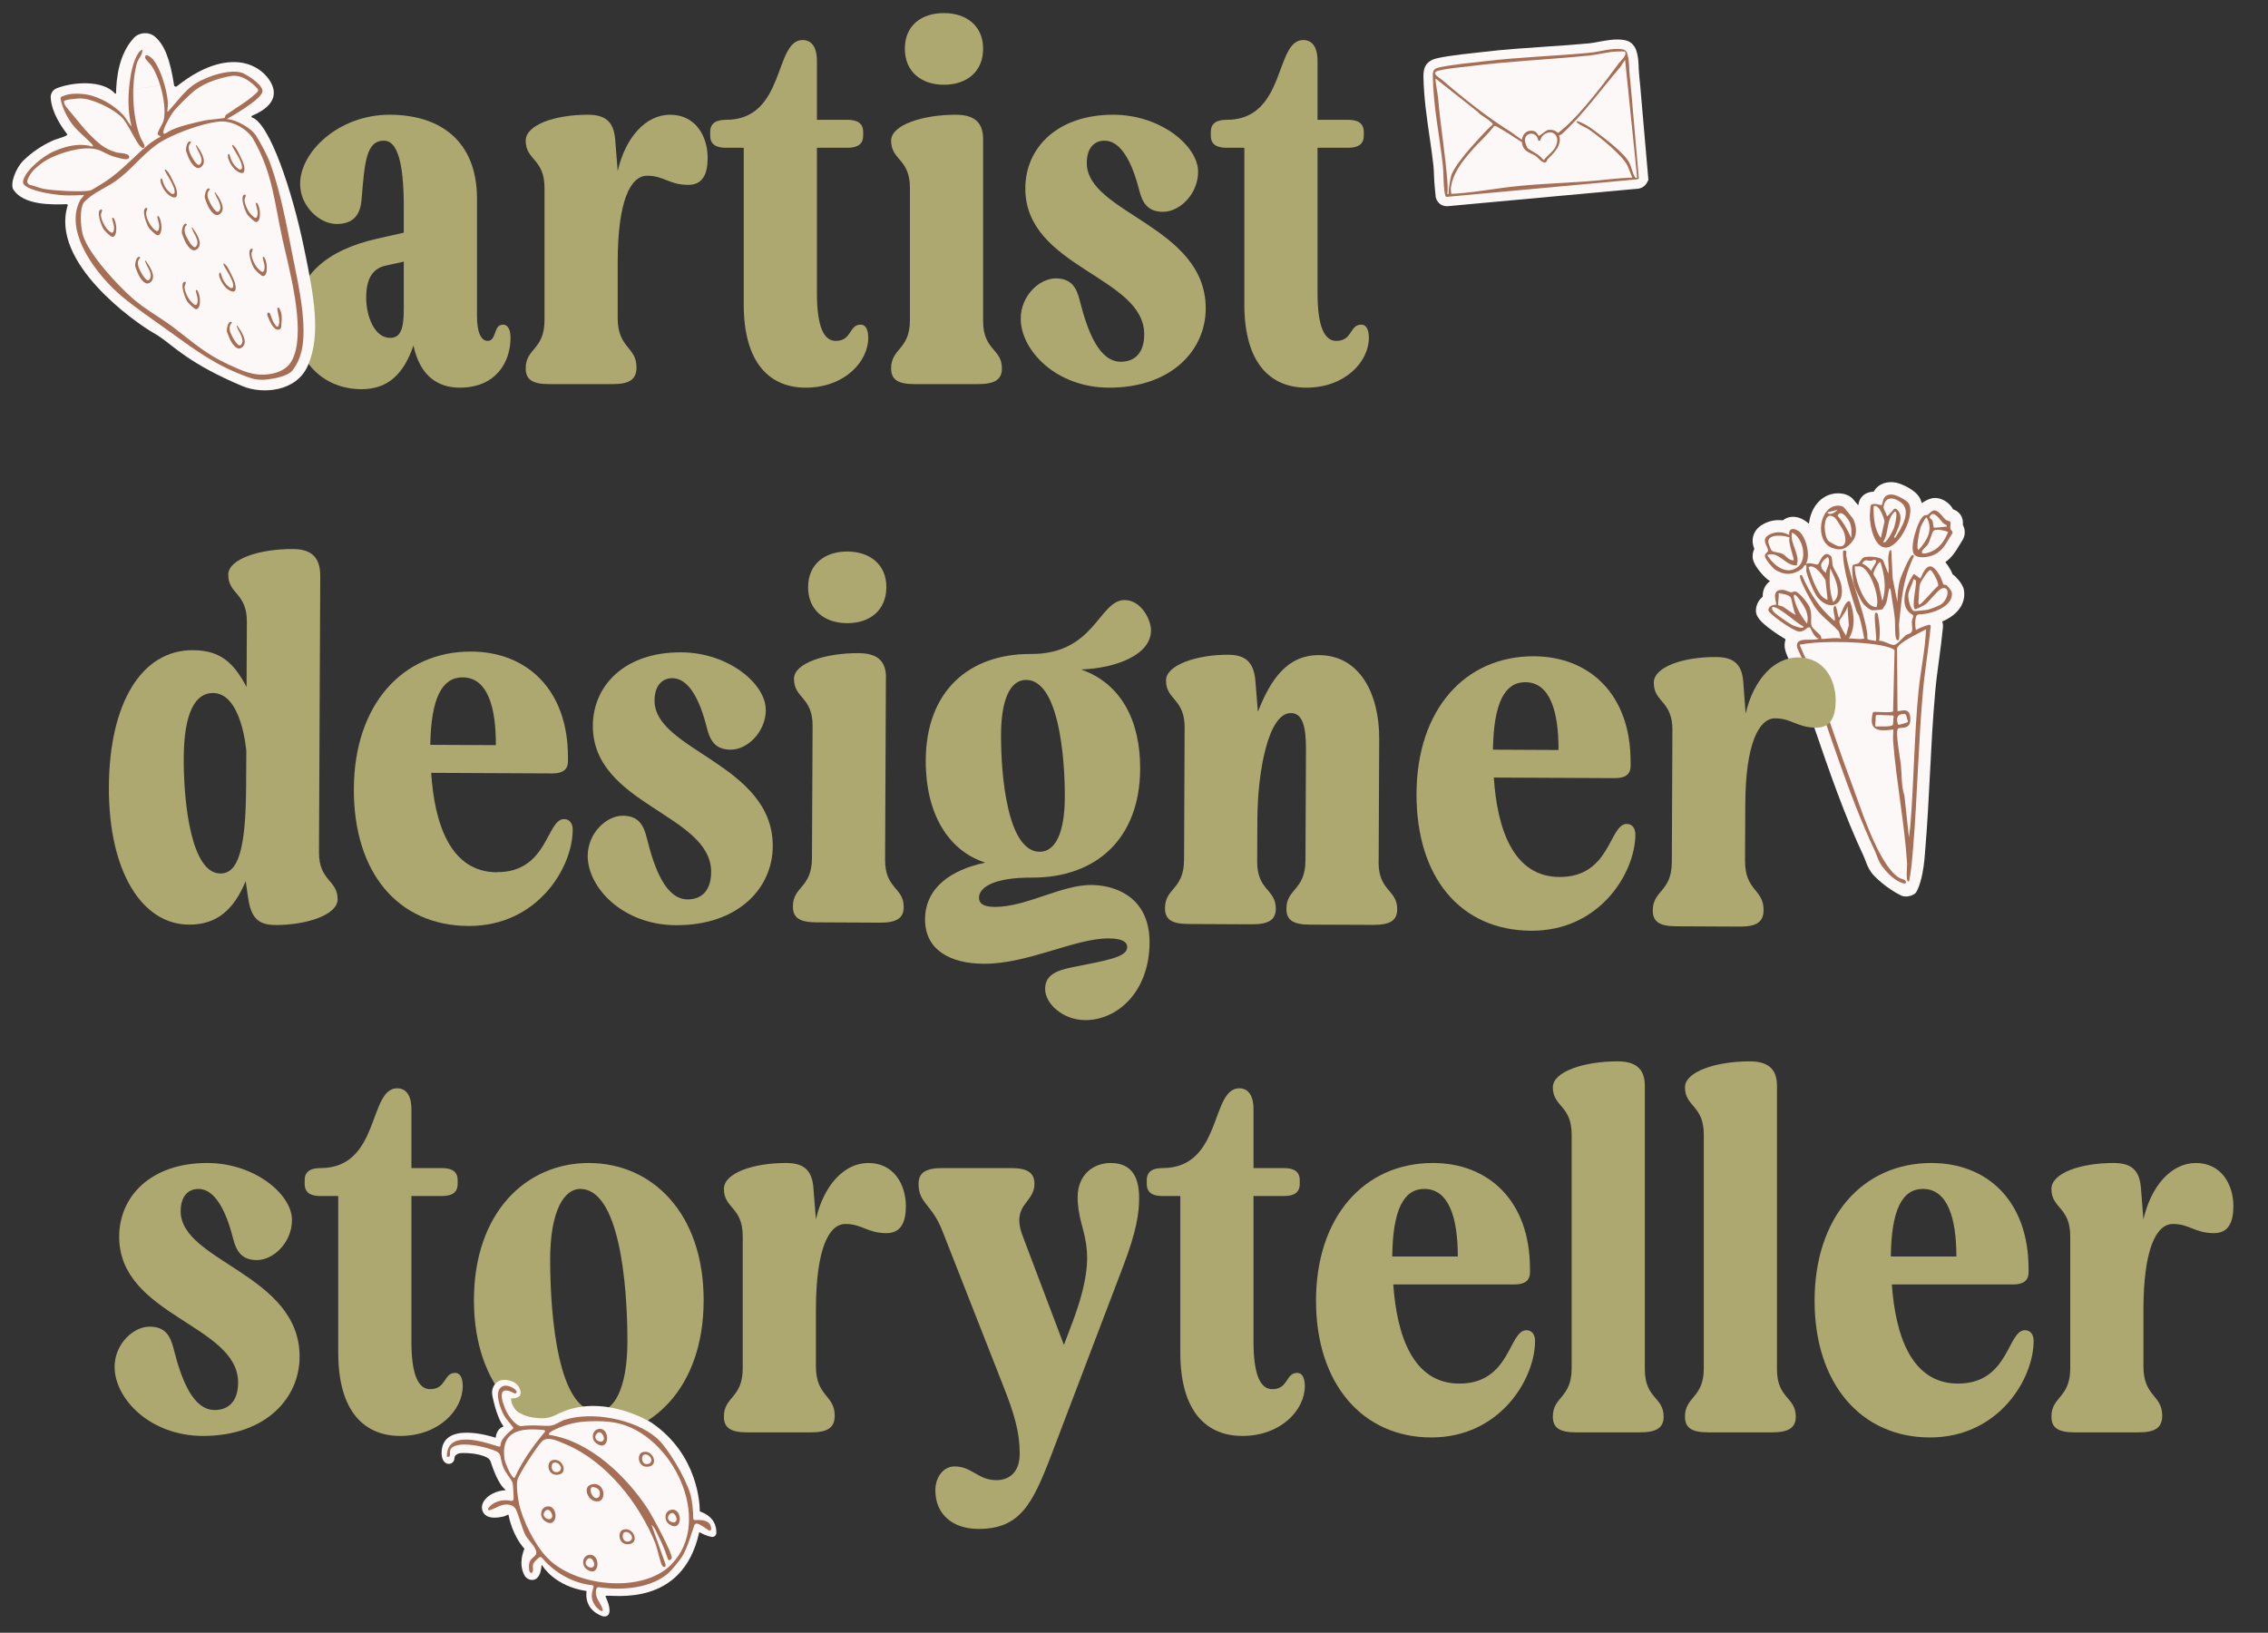
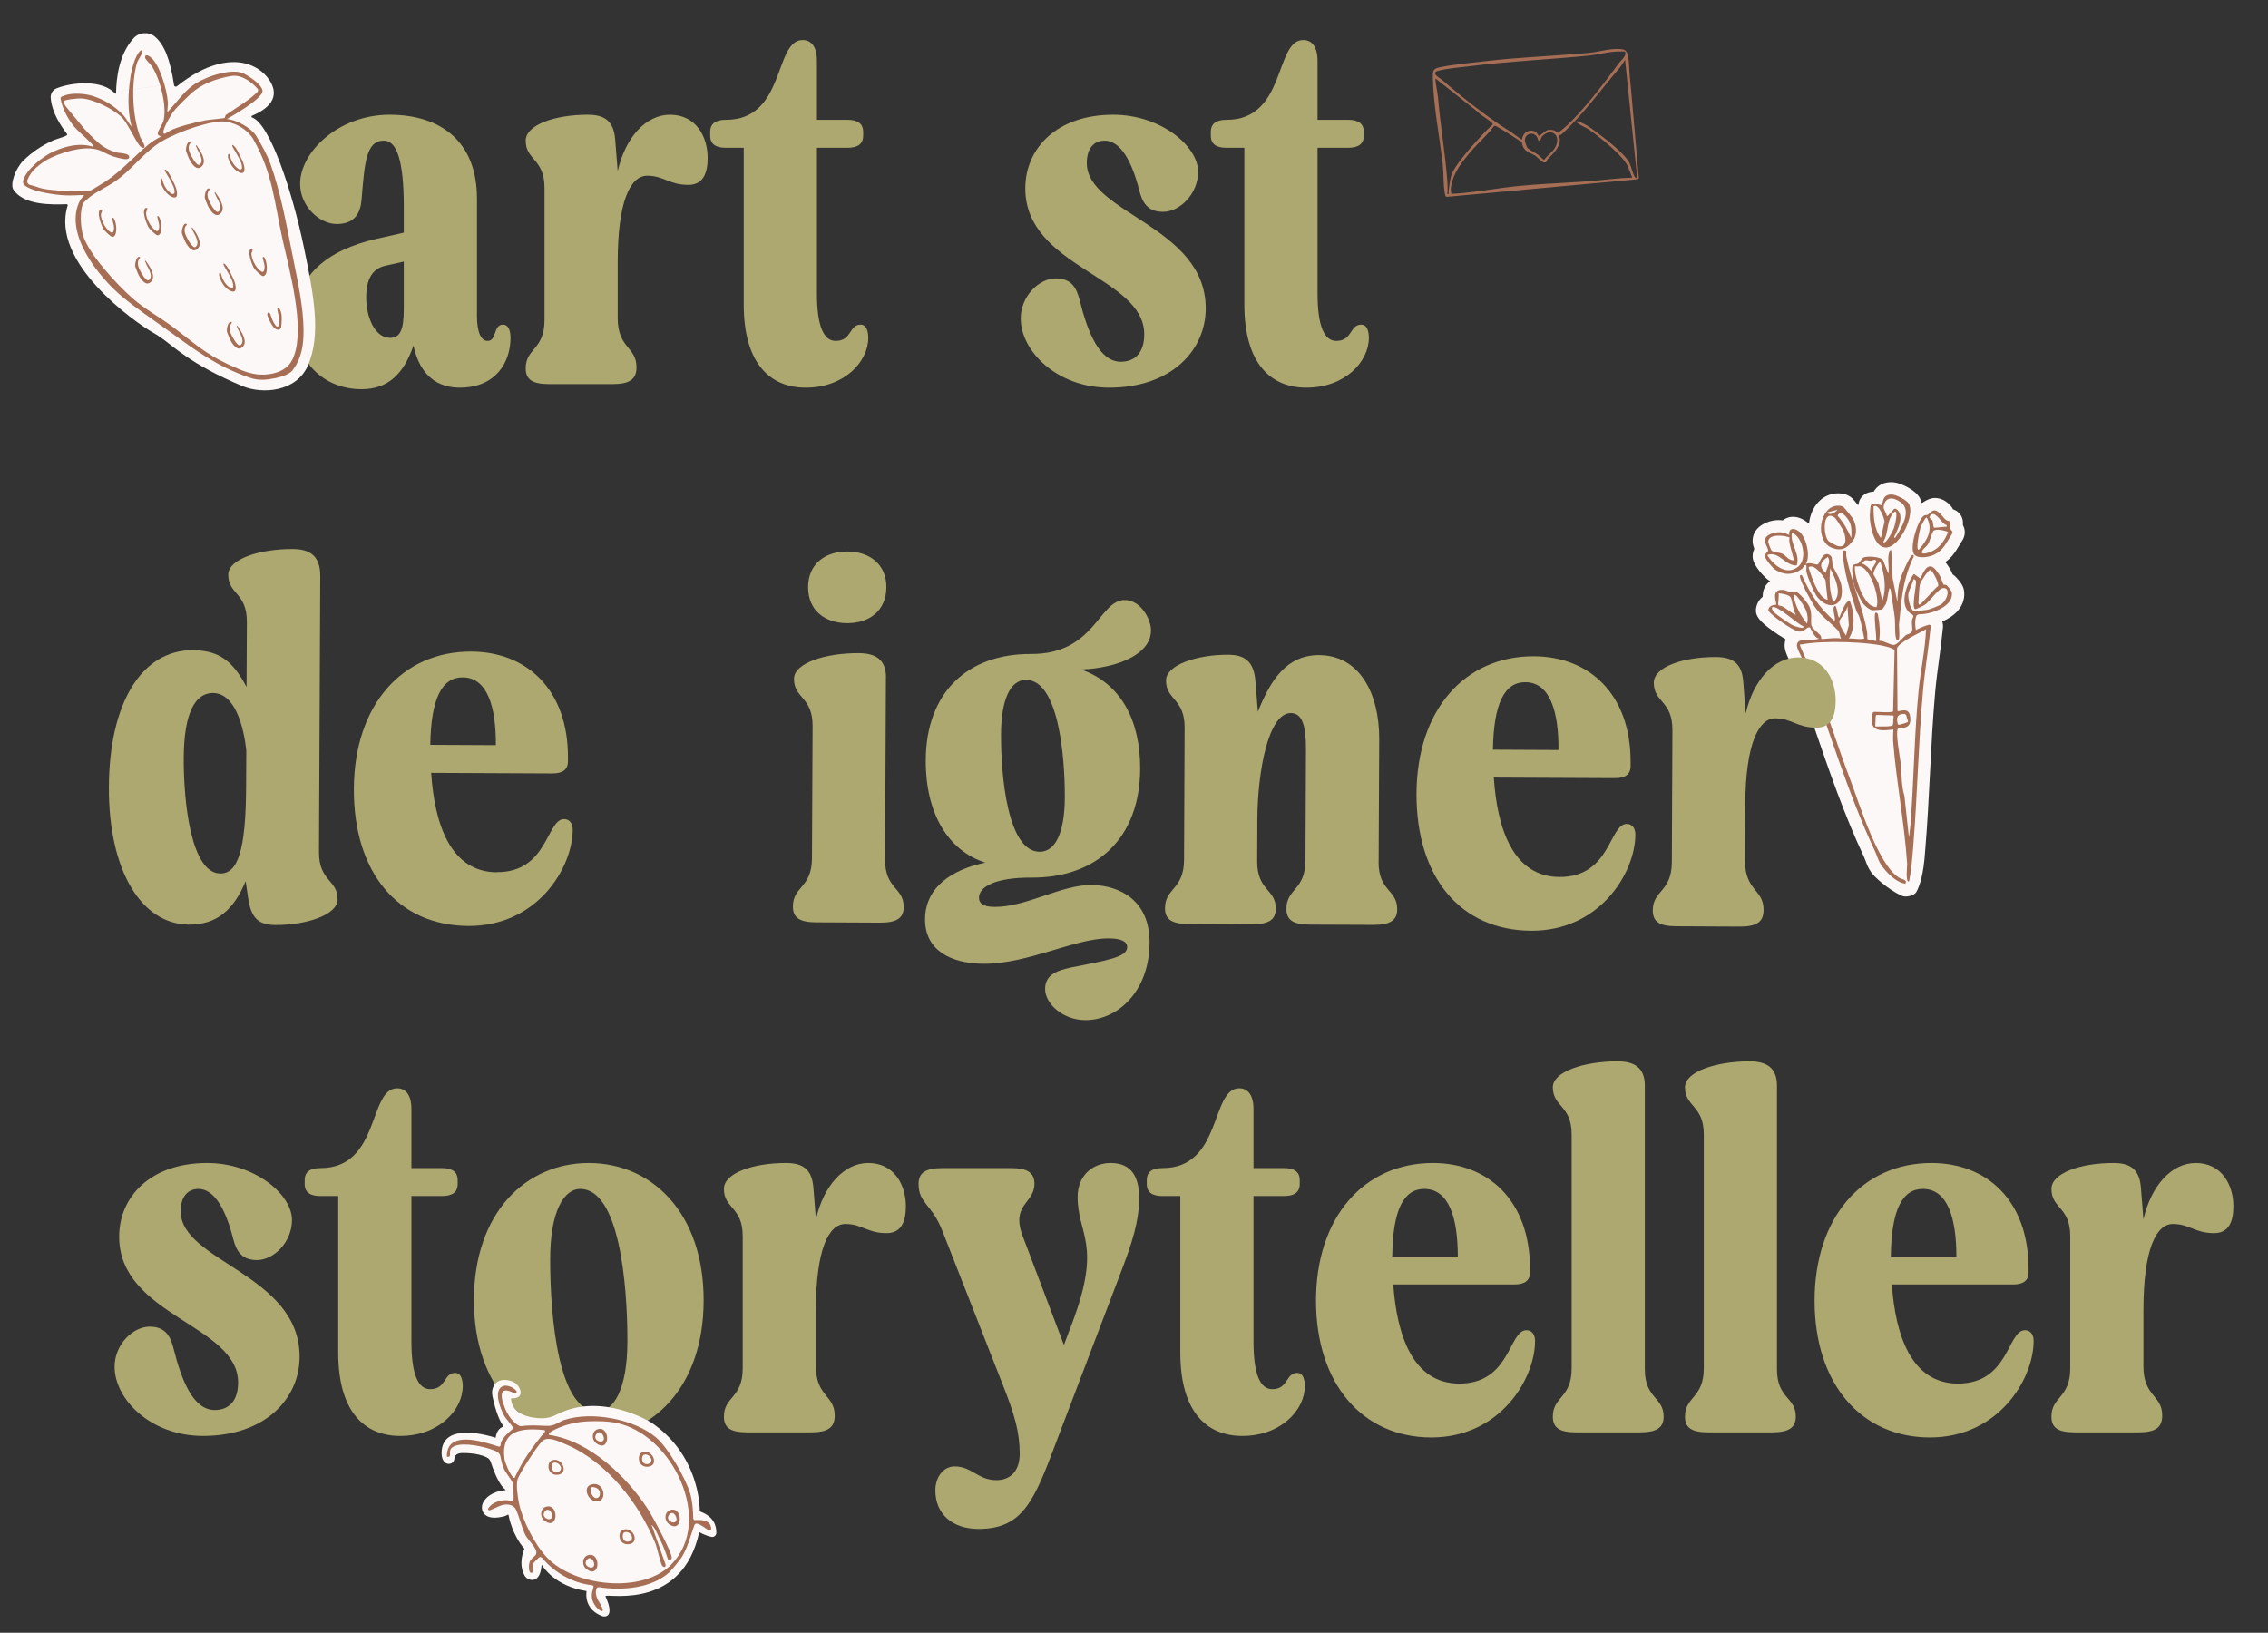
<svg xmlns="http://www.w3.org/2000/svg" id="Web_Elements" viewBox="0 0 357 257">
  <rect x="0" y="0" width="357" height="257" fill="#333333" stroke="none" />
  <defs>
    <style>.cls-1{fill:#ada86f;}.cls-2{fill:#fbf8f7;}.cls-3{fill:#a66e55;}</style>
  </defs>
  <path class="cls-2" d="M303.03,133.92l.03-.32c.33-3.94.53-7.96.73-11.84.22-4.25.44-8.64.83-12.91.15-1.69.38-3.43.61-5.11.22-1.62.44-3.3.6-4.97.03-.3,0-.6-.1-.87-.01-.03,0-.07.04-.09.96-.42,1.83-1,2.45-1.73.8-.95,1.12-2.1.91-3.24-.2-1.08-1.48-2.22-1.49-2.23-.08-.06-.16-.12-.24-.17-.03-.02-.06-.05-.07-.09-.1-.26-.19-.45-.28-.62-.23-.4-.49-.82-.81-1.21-.02-.02-.01-.05,0-.06,1.05-.76,1.62-1.71,2.09-2.5.17-.29.34-.57.52-.84.52-.75.55-1.72.13-2.47,0-.02-.01-.03-.01-.05.04-.46.01-1.19-.58-1.83-.33-.35-.7-.51-.96-.6-.02,0-.04-.02-.04-.04-.08-.3-1.03-1.51-2.34-1.7-.09-.01-.17-.03-.26-.04-1.02-.12-2.14.71-2.27.8,0,0-.01,0-.02,0-.07-.3-.18-.58-.33-.84-.7-1.25-2.75-2.16-3.68-2.37-.15-.03-.3-.06-.44-.07-.87-.08-2.27.06-3.1,1.45,0,.02-.03.03-.04.03-1.36.05-1.95.83-2.2,1.36-.08.17-.14.43-.19.72,0,.03-.04.04-.06.02-.4-.5-.85-1.03-1.07-1.2-.35-.27-.75-.45-1.19-.55-.31-.07-.59-.08-.8-.09-2.25-.04-4.09,1.67-4.58,4.26-.03.15-.05.3-.07.45,0,.04-.05.05-.08.03-.12-.12-.26-.23-.4-.33-.45-.32-.92-.54-1.39-.64-.81-.18-1.6-.02-2.2.45-.03.02-.07.03-.1.03-.93-.11-1.87.04-2.74.45-.91.42-1.51,1.03-1.8,1.81-.31.86-.13,1.63.08,2.18.02.04.01.08,0,.12-.16.33-.27.75-.24,1.26.09,1.41,2.03,3.3,2.5,3.6.08.05.16.1.24.14-.2.15-.37.3-.49.46-.52.61-.67,1.31-.67,1.93,0,.05-.02.1-.07.14-.75.62-.93,1.45-.98,1.79-.15,1.15.52,2.03,2.75,3.61.46.33,1.13.78,1.81,1.17.06.03.09.11.07.17-.14.43-.17.9-.08,1.39.11.62.45,1.34.99,2.45.21.41.44.88.52,1.1,1.09,2.97,2.15,6.05,3.17,9.02,2.31,6.73,4.7,13.68,7.76,20.18.09.2.17.4.25.63.18.5.41,1.12.9,1.82.5.72,2.52,2.59,4.72,3.65.8.38,2.09-.05,2.37-.56.51-.9,1.16-2.76,1.39-6.48Z" />
  <path class="cls-3" d="M284.26,88.8c.49-.4,1.63.14,1.87.05.28-.11.85-2.46,2.05-1.34.29.27.19,1.24.33,1.59.37.94,1.14,1.87,1.35,3.14.54,3.16-1.92,3.98-3.74,1.81-.57-.68-1.6-3.19-1.78-4.1-.07-.35.2-1.35-.31-.93-.12.1-.2.4-.46.57-1.36.94-2.73.99-4.14.08-.4-.25-1.59-1.68-1.62-2.1-.03-.5.45-.6.49-.86.1-.66-1.37-1.83.35-2.63.99-.46,2.05-.38,2.99.14-.14-1.11.72-1.17,1.5-.6,1.16.84,1.9,3.86,1.12,5.16ZM282.83,89c-1.88.09-2.78-2.32-4.65-1.64.97,1.62,3.04,3.31,4.85,1.85,1.52-1.23.76-4.64-.96-5.39-.37,1.82,1.35,3.37.75,5.18ZM281.72,84.62c-.77-.37-3.39-.66-3.39.67,0,.14.42,1.28.53,1.37.38.3,1.16.27,1.67.49.57.25.99,1.09,1.79,1.05.2-.11-.99-3.05-.6-3.58ZM287.41,90.19c.09-.89.87-1.64.3-2.52-1.19.78-1.47,1.56-.3,2.52ZM288.09,89.48c-.17,1.76-.14,3.6.47,5.29,1.55-1.2.26-3.91-.47-5.29ZM287.68,94.4l-.34-3.11c-.4-.68-1.59-2.38-2.48-2.1-.29.09-.13.27-.07.47.36,1.17,1.28,3.8,2.31,4.47.19.12.34.26.58.26Z" />
  <path class="cls-3" d="M296.89,94.97c-.02.05-.55.92-.6.95-.06.05-1.4.16-1.55.14-.44-.05-1.09-.61-1.4-.96-.42-.47-1.37-2.5-1.53-3.13-.13-.52-.38-2.55-.18-2.98.09-.18.66-.17.89-.32.25-.17.57-.81.83-.92.54-.23,2.62-.18,3.06.45l.82,2.09c.21-1.1-.2-2.2.13-3.31.06-.2.01-.39.34-.38l.22,4.46.74,3.7c.04-1.27.09-2.37.46-3.61.15-.51,1.53-3.87,1.96-3.8.36.06.04.49-.02.62-1.67,3.77-1.71,6.41-2.15,10.36-.02.15.31,3.09-.36,2.36-.34-.37-.21-2.68-.29-3.36-.14-1.29-.39-2.59-.57-3.88-.03-.23-.05-.79-.28-.88-.24.74-.27,1.68-.53,2.39ZM294.56,89.88c0-.49,1.28-1.68.51-1.76-.15-.02-.4.15-.62.15-.68,0-.83-.36-1.35.43.63.23,1.07.67,1.46,1.19ZM296.29,94.58c.72-2.01.31-4.15-.29-6.11-.32-.08-1.11,1.48-1.11,1.84,0,.26.88,1.37.86,1.86l.54,2.42ZM295.37,95.59c.61-1.54-.98-5.99-2.47-6.42-.3-.09-.63.05-.93-.04-.12,1.61,1.18,5.41,2.6,6.2.26.14.52.22.81.26Z" />
  <path class="cls-3" d="M300.48,79.32c.96,1.71-1.37,6.7-3.53,6.86-1.95.15-2.64-3.5-2.63-4.99,0-.22.1-1.53.14-1.61.26-.56,1.64-.02,1.71-.07.28-.18.01-1.81,1.71-1.66.67.06,2.28.87,2.6,1.46ZM298.31,84.66c.92-1.43,2.72-4.25.9-5.59-1.1-.81-2.41-1-2.71.62-.09.49.39.94.47,1.44.01.1.14.13.2.06l.93-1.03c.09-.1.24-.12.36-.05,1.33.89.43,2.86-.12,4.03-.08.16-.34.49-.02.52ZM296.06,84.68l.57-2.55c.06-.26-.81-2.92-1.71-2.45-.03,1.68.09,3.64,1.14,5ZM296.45,85.28c.35.62,1.59-1.93,1.67-2.16.12-.37.7-2.5.17-2.62-1.43,1.19-.9,3.27-1.84,4.77Z" />
  <path class="cls-3" d="M306.97,82.12c.24.26-.23,1.02.24,1.41.15.13.17.36.05.52-.88,1.27-1.24,2.5-2.8,3.26-.79.38-2.41.68-3.1.02-.9-.86.44-5.41,1.46-6.15.19-.14.48-.06.61-.15.36-.23.67-.74,1.13-.69.66.08,1.26,1.08,1.7,1.46.21.18.6.2.71.32ZM306.37,82.64s-.36-.15-.51-.31c-.41-.45-1.33-1.81-1.87-1.32-.64.58-.01.51.2.97.12.26.07,1.01.27,1.08.08.03,1.31-.12,1.6-.14.19-.01.53.06.31-.28ZM302.05,86.52c1.3-1.5,2.3-3.14,1.22-5.08-.19-.05-.87,1.31-.97,1.59-.09.27-.86,3.75-.25,3.5ZM306.64,83.74c-.47-.23-1.93-.57-2.3-.17-.26.29-.54,1.54-.83,2.03-.25.44-.76.76-.9,1.03-.5.93,1.1.33,1.51.14,1.25-.58,2.05-1.8,2.52-3.04Z" />
  <path class="cls-3" d="M289.37,79.6c.32,0,.59.04.85.24.09.07,1.27,1.53,1.37,1.68.62.97.81,2.56.11,3.52-.91,1.26-1.81,1.76-3.31,1.2-2.83-1.05-2.04-6.7.98-6.64ZM289.27,80.24l-1.64.41c.37.63,1.35-.09,1.64-.41ZM291.4,84.68c.04-.84.11-1.67-.24-2.46-.28-.62-1.4-2.16-1.92-1.05.93,1.04,1.59,2.25,2.16,3.51ZM290.19,83.61c-.14-.33-1.17-1.98-1.41-2.15-1.96-1.39-1.81,2.92-.94,3.72.12.11,1.14.67,1.32.73,1.61.52,1.47-1.27,1.03-2.3Z" />
  <path class="cls-3" d="M305.88,92.01c.07.07.33-.04.55.13.18.15.75.86.79,1.06.4,2.19-3.15,3.51-5.1,3.49-.26,0-.48.18-.54.43-.17.69-.13,1.39,0,2.08.18-.19,1.44-.72,2.04-.86.16-.04.3.09.29.25-.32,3.37-.91,6.72-1.21,10.08-.74,8.22-.88,16.53-1.56,24.76-.15,1.76-.28,3.54-.63,5.28-.61.45-.3-2.52-.31-2.7-.41-6.41-1.69-12.83-2.2-19.25-.05-.64,0-1.29.03-1.93-1.38.14-3.4.5-3.41-1.43,0-.27.11-1.22.24-1.32.16-.12,2.97.2,3.13-.13l.23-9.58c-.08-.2-.64-.4-.86-.47-2.92-.95-10.67-1.1-13.74-.47-.17.03-.27-.16-.28.21.6,1.53,1.43,2.99,2.01,4.52,2.08,5.46,3.81,11.05,5.87,16.49,1.46,3.85,4.35,13.38,7.67,15.48.53.33,1.38.28,1.03.97-1.46-.2-2.95-1.73-3.77-2.91-.54-.77-.63-1.39-.99-2.16-4.37-9.28-7.31-19.38-10.87-29.05-.28-.77-1.3-2.55-1.42-3.2-.29-1.69,2.63-.75,3.48-1.29-.76.03-1.34-1.66-1.44-1.71-.44-.24-.8.7-1.73.63s-4.89-2.88-4.83-3.39c.12-.89,1.17-.79,1.23-.84.17-.15-.96-2.43.99-2.33.61.03,1.04.36,1.4.39.18.01.35-.22.7-.11.64.2,1.92,1.81,2.18,2.45.45,1.09.11,2.15.3,2.92.1.4,1.13,1.2,1.4,1.51.15.17.1.49.15.54.1.12,2.65-.3,3.09,0-.19-.39-.18-1.02-.47-1.32-1.17-1.22-2.8-2.36-3.74-3.84-.59-.94-1.94-3.39-2.21-4.39-.06-.23-.13-.61.27-.45,1.22,2.77,2.77,5.25,5.15,7.19.19-.58-.37-1.61-.12-2.18.42-.96.58,1.7.84,1.65.27-.47,1-2.9,1.69-2.56.68,1.74.89,4.21-.17,5.84.84-.02,1.58.22,2.42.02-.23-1.1-.44-2.33-.77-3.4-.11-.37-.38-.64-.48-.97-.84-2.69-2.12-6.49-2.1-9.27,0-.4.5-.16.52-.12.02.03-.05.54,0,.78.8,4.18,2.65,8.1,3.29,12.05.04.23-.01.95.06,1.02.17.17,1,.18,1.29.31.3-.19-.51-4.62.05-4.48.35.09.29.37.34.63.24,1.17.33,2.64.14,3.8.7-.06,1.78.69,2.32.66s1.4-1.14,1.84-1.51c.3-.25.86-.19,1.02-.69s-.24-1.46.16-2.16c.09-.15.04-.33-.11-.41-2.22-1.23-1.04-4.53.15-6.32.04-.06.13-.08.19-.03l.93.67c.98-2.38,1.81-2.61,3.11-.35.15.26.47,1.25.53,1.3ZM304.16,89.99c-.09-.11-.19-.2-.32-.27-.33-.02-1.47,1.79-1.59,2.13-.16.46-.21,2.06-.26,2.69-.01.16-.07.59.12.63.29.06,2.44-2.62,2.96-2.92.16-.42-.62-1.88-.92-2.26ZM301.19,91.17c-.13.77-.73,1.67-.81,2.42-.06.56.29,2.32.85,2.57.17.07,1.91-.12,2.24-.19.38-.09,1.72-.61,2.03-.81,1.15-.73,1.58-2.91.21-2.56-.62.16-2.02,2.08-2.63,2.53-.18.14-1.52.82-1.63.76-.58-.27.2-3.62.15-4.34-.02-.23-.17-.37-.4-.38ZM290.58,100.06l.44-1.65-.23-3.14c.09.83-1.2,2.05-1.26,2.56-.05.44.76,1.81,1.06,2.23ZM284.43,98.17c.2-.66.11-1.46-.15-2.1-.39-.98-2.65-4.23-1.68-1.19.38,1.19,1.06,2.32,1.83,3.29ZM281.85,94.01c-.28-.41-1.4-.59-1.89-.63.09.31-.11,1.8-.06,1.87.04.05.59.15.8.27.33.18,1.76,1.32,1.97,1.22-.42-.54-.58-2.38-.82-2.73ZM300.48,131.81c.08-.63.18-1.28.23-1.91.56-7,.6-14.2,1.29-21.19.32-3.22,1.05-6.44,1.17-9.66-.9.53-4.39,2.07-4.56,3.03l.07,9.8c.22.3,2.09-.98,2.02,1.48-.05,1.57-1.63,1.05-1.93,1.32-.48.43.34,4.73.43,5.57.17,1.65.06,3.39.57,5.01l.71,6.55ZM283.82,98.56c-.89-.31-4.1-3.39-4.87-2.98-.12.33.15.61.35.83.32.35,2.39,1.77,2.85,2,.2.1,2.08.79,1.66.14ZM299.7,112.37c-1.01.05-1.25.49-.98,1.57.03.1.13.16.23.13.44-.14,1.34-.27,1.39-.52.01-.07-.2-.5-.25-.85-.03-.19-.2-.34-.39-.33ZM297.92,112.62l-2.45-.09c-.11,0-.21.08-.22.2l-.07,1.47c0,.09.07.17.17.16.7-.07,2.25.1,2.57-.23.14-.14.05-.89.15-1.31.02-.1-.05-.2-.16-.21Z" />
  <path class="cls-1" d="M45.96,192.02c0,3.52-2.88,6.32-5.52,6.32-2.48,0-3.28-1.52-3.76-3.44-1.12-4.4-2.88-7.76-5.44-7.76-1.6,0-2.8,1.12-2.8,3.52,0,7.92,18.72,9.92,18.72,22.88,0,6.56-5.36,12.48-15.2,12.48-8.32,0-13.92-5.84-13.92-10.88,0-3.52,2.88-6.32,5.52-6.32,2.48,0,3.28,1.52,3.76,3.44,1.28,5.12,3.12,9.68,6.48,9.68,2.16,0,3.68-1.36,3.68-4.32,0-9.12-18.72-10.48-18.72-22.96,0-6.32,4.96-11.6,13.84-11.6,7.52,0,13.36,4.96,13.36,8.96Z" />
  <path class="cls-1" d="M64.76,174.58v9.28h4.8c1.6,0,2.48.56,2.48,1.92v.56c0,1.36-.88,1.92-2.48,1.92h-4.8v22.88c0,5.36,1.12,7.52,2.96,7.52,2.56,0,2.08-2.56,3.92-2.56.96,0,1.2,1.12,1.2,2.08,0,3.76-3.76,7.84-9.84,7.84-5.52,0-9.76-3.68-9.76-13.12v-24.64h-2.8c-1.6,0-2.48-.56-2.48-1.92v-.56c0-1.36.88-1.92,2.48-1.92,9.44,0,7.52-12.56,12.08-12.56,1.28,0,2.24.96,2.24,3.28Z" />
  <path class="cls-1" d="M74.6,204.66c0-13.76,8.16-21.6,18.08-21.6s18.08,7.84,18.08,21.6-8.16,21.6-18.08,21.6-18.08-7.84-18.08-21.6ZM98.76,211.06c0-9.36-1.36-23.92-7.44-23.92-2.48,0-4.72,3.36-4.72,11.12,0,9.36,1.36,23.92,7.44,23.92,2.48,0,4.72-3.36,4.72-11.12Z" />
  <path class="cls-1" d="M128.43,206.26v8.8c0,4.8,2.96,4.48,2.96,7.76,0,1.92-1.12,2.64-3.76,2.64h-10c-2.64,0-3.68-.72-3.68-2.48,0-3.2,2.96-2.88,2.96-7.6v-20.8c0-4.64-2.96-4.32-2.96-7.44,0-2.48,4.56-4.08,9.76-4.08,2.64,0,4.08.96,4.32,3.84l.4,5.04c1.2-5.28,4.4-8.88,8.24-8.88,4.08,0,5.92,3.44,5.92,6.8,0,2.56-.8,4.24-3.04,4.24-3.04,0-3.84-1.44-6.48-1.44s-4.64,4-4.64,13.6Z" />
  <path class="cls-1" d="M165.47,229.06c-2.96,7.76-4.96,11.6-11.44,11.6-4,0-6.8-2.24-6.8-6.08,0-2,1.2-3.76,3.04-3.76,2.72,0,3.68,2.16,6.56,2.16,2.08,0,3.68-1.28,3.68-4.16,0-3.36-.8-6.16-2.64-10.8l-9.52-24.24c-1.68-4.32-3.76-4.32-3.76-7.44,0-1.76,1.12-2.48,3.76-2.48h10.8c2.56,0,3.68.72,3.68,2.48,0,3.12-3.76,3.2-1.84,8.24l6.48,17.12,1.36-3.6c4.64-12.4.8-13.68.8-19.68,0-3.44,2.4-5.36,5.2-5.36,3.44,0,4.48,2.4,4.48,5.52,0,2.32-.4,5.2-2.48,10.64l-11.36,29.84Z" />
  <path class="cls-1" d="M197.31,174.58v9.28h4.8c1.6,0,2.48.56,2.48,1.92v.56c0,1.36-.88,1.92-2.48,1.92h-4.8v22.88c0,5.36,1.12,7.52,2.96,7.52,2.56,0,2.08-2.56,3.92-2.56.96,0,1.2,1.12,1.2,2.08,0,3.76-3.76,7.84-9.84,7.84-5.52,0-9.76-3.68-9.76-13.12v-24.64h-2.8c-1.6,0-2.48-.56-2.48-1.92v-.56c0-1.36.88-1.92,2.48-1.92,9.44,0,7.52-12.56,12.08-12.56,1.28,0,2.24.96,2.24,3.28Z" />
  <path class="cls-1" d="M229.71,217.78c8.08,0,7.76-8.4,10.56-8.4.88,0,1.36.72,1.36,1.68,0,6-5.52,15.2-16.32,15.2s-18.16-8.4-18.16-21.52,7.52-21.68,18.4-21.68c8.72,0,15.28,5.92,15.28,16.64v.56c0,1.36-.88,1.92-2.48,1.92h-19.04c.56,7.92,3.04,15.6,10.4,15.6ZM229.47,197.78c0-6-1.36-10.64-5.28-10.64-3.2,0-4.96,3.2-5.04,10.64h10.32Z" />
  <path class="cls-1" d="M258.91,170.9v44.64c0,4.64,2.96,4.32,2.96,7.44,0,1.76-1.12,2.48-3.76,2.48h-10c-2.64,0-3.68-.72-3.68-2.48,0-3.2,2.96-2.88,2.96-7.6v-36.8c0-4.64-2.96-4.32-2.96-7.44,0-2.48,4.96-4.08,10.16-4.08,2.64,0,4.32.96,4.32,3.84Z" />
  <path class="cls-1" d="M279.71,170.9v44.64c0,4.64,2.96,4.32,2.96,7.44,0,1.76-1.12,2.48-3.76,2.48h-10c-2.64,0-3.68-.72-3.68-2.48,0-3.2,2.96-2.88,2.96-7.6v-36.8c0-4.64-2.96-4.32-2.96-7.44,0-2.48,4.96-4.08,10.16-4.08,2.64,0,4.32.96,4.32,3.84Z" />
  <path class="cls-1" d="M308.19,217.78c8.08,0,7.76-8.4,10.56-8.4.88,0,1.36.72,1.36,1.68,0,6-5.52,15.2-16.32,15.2s-18.16-8.4-18.16-21.52,7.52-21.68,18.4-21.68c8.72,0,15.28,5.92,15.28,16.64v.56c0,1.36-.88,1.92-2.48,1.92h-19.04c.56,7.92,3.04,15.6,10.4,15.6ZM307.95,197.78c0-6-1.36-10.64-5.28-10.64-3.2,0-4.96,3.2-5.04,10.64h10.32Z" />
  <path class="cls-1" d="M337.39,206.26v8.8c0,4.8,2.96,4.48,2.96,7.76,0,1.92-1.12,2.64-3.76,2.64h-10c-2.64,0-3.68-.72-3.68-2.48,0-3.2,2.96-2.88,2.96-7.6v-20.8c0-4.64-2.96-4.32-2.96-7.44,0-2.48,4.56-4.08,9.76-4.08,2.64,0,4.08.96,4.32,3.84l.4,5.04c1.2-5.28,4.4-8.88,8.24-8.88,4.08,0,5.92,3.44,5.92,6.8,0,2.56-.8,4.24-3.04,4.24-3.04,0-3.84-1.44-6.48-1.44s-4.64,4-4.64,13.6Z" />
  <path class="cls-1" d="M75.08,31.26v18.48c0,2.56.64,3.92,1.68,3.92,1.44,0,.88-2.56,2.4-2.56.96,0,1.2,1.12,1.2,2.08,0,3.76-2.24,7.84-8,7.84-3.36,0-6.24-1.76-7.28-6.64-1.52,4.48-4,6.88-8.16,6.88-6.16,0-10.48-4.56-10.48-10.72,0-7.2,5.12-11.2,12.88-12.96l4.24-.96v-4.08c0-7.04-1.04-10.4-3.12-10.4-2.8,0-3.04,3.36-3.52,9.2-.16,2.16-1.04,3.92-3.92,3.92-2.72,0-5.76-2.8-5.76-6.32,0-5.04,6.08-10.88,14.08-10.88s13.76,4.16,13.76,13.2ZM57.64,46.86c0,2.88,1.28,6.32,3.76,6.32,1.6,0,2.16-1.28,2.16-4.56v-7.44l-2.88.64c-2.16.48-3.04,2.24-3.04,5.04Z" />
  <path class="cls-1" d="M97.23,41.26v8.8c0,4.8,2.96,4.48,2.96,7.76,0,1.92-1.12,2.64-3.76,2.64h-10c-2.64,0-3.68-.72-3.68-2.48,0-3.2,2.96-2.88,2.96-7.6v-20.8c0-4.64-2.96-4.32-2.96-7.44,0-2.48,4.56-4.08,9.76-4.08,2.64,0,4.08.96,4.32,3.84l.4,5.04c1.2-5.28,4.4-8.88,8.24-8.88,4.08,0,5.92,3.44,5.92,6.8,0,2.56-.8,4.24-3.04,4.24-3.04,0-3.84-1.44-6.48-1.44s-4.64,4-4.64,13.6Z" />
  <path class="cls-1" d="M128.59,9.58v9.28h4.8c1.6,0,2.48.56,2.48,1.92v.56c0,1.36-.88,1.92-2.48,1.92h-4.8v22.88c0,5.36,1.12,7.52,2.96,7.52,2.56,0,2.08-2.56,3.92-2.56.96,0,1.2,1.12,1.2,2.08,0,3.76-3.76,7.84-9.84,7.84-5.52,0-9.76-3.68-9.76-13.12v-24.64h-2.8c-1.6,0-2.48-.56-2.48-1.92v-.56c0-1.36.88-1.92,2.48-1.92,9.44,0,7.52-12.56,12.08-12.56,1.28,0,2.24.96,2.24,3.28Z" />
-   <path class="cls-1" d="M154.75,21.9v28.64c0,4.64,2.96,4.32,2.96,7.44,0,1.76-1.12,2.48-3.76,2.48h-10c-2.64,0-3.68-.72-3.68-2.48,0-3.2,2.96-2.88,2.96-7.6v-20.8c0-4.64-2.96-4.32-2.96-7.44,0-2.48,4.96-4.08,10.16-4.08,2.64,0,4.32.96,4.32,3.84ZM154.75,7.66c0,3.68-2.64,5.68-6.16,5.68s-6.16-2-6.16-5.68,2.64-5.6,6.16-5.6,6.16,2,6.16,5.6Z" />
  <path class="cls-1" d="M188.59,27.02c0,3.52-2.88,6.32-5.52,6.32-2.48,0-3.28-1.52-3.76-3.44-1.12-4.4-2.88-7.76-5.44-7.76-1.6,0-2.8,1.12-2.8,3.52,0,7.92,18.72,9.92,18.72,22.88,0,6.56-5.36,12.48-15.2,12.48-8.32,0-13.92-5.84-13.92-10.88,0-3.52,2.88-6.32,5.52-6.32,2.48,0,3.28,1.52,3.76,3.44,1.28,5.12,3.12,9.68,6.48,9.68,2.16,0,3.68-1.36,3.68-4.32,0-9.12-18.72-10.48-18.72-22.96,0-6.32,4.96-11.6,13.84-11.6,7.52,0,13.36,4.96,13.36,8.96Z" />
  <path class="cls-1" d="M207.39,9.58v9.28h4.8c1.6,0,2.48.56,2.48,1.92v.56c0,1.36-.88,1.92-2.48,1.92h-4.8v22.88c0,5.36,1.12,7.52,2.96,7.52,2.56,0,2.08-2.56,3.92-2.56.96,0,1.2,1.12,1.2,2.08,0,3.76-3.76,7.84-9.84,7.84-5.52,0-9.76-3.68-9.76-13.12v-24.64h-2.8c-1.6,0-2.48-.56-2.48-1.92v-.56c0-1.36.88-1.92,2.48-1.92,9.44,0,7.52-12.56,12.08-12.56,1.28,0,2.24.96,2.24,3.28Z" />
  <path class="cls-1" d="M50.41,90.67l-.2,43.44c-.02,4.64,2.94,4.33,2.93,7.45-.01,2.48-4.98,4.06-9.78,4.04-2.64-.01-3.84-1.06-4.3-4.26l-.39-2.64c-1.86,4.47-4.51,6.86-8.91,6.84-7.52-.03-12.68-8.54-12.62-21.66.06-13.2,5.14-21.58,13.22-21.54,4.24.02,6.39,1.87,8.45,5.8l.05-10.24c.02-4.64-2.94-4.33-2.93-7.45.01-2.48,4.98-4.06,10.18-4.03,2.64.01,4.32,1.06,4.3,4.26ZM38.74,123.74l.03-5.52s-.68-9.12-5.24-9.14c-2.8-.01-4.57,3.1-4.61,10.22-.03,7.2,1.2,18.17,5.76,18.19,2.72.01,4.02-3.5,4.06-13.74Z" />
  <path class="cls-1" d="M78.2,137.28c8.08.04,7.8-8.37,10.6-8.35.88,0,1.36.73,1.35,1.69-.03,6-5.59,15.17-16.39,15.13-11.2-.05-18.12-8.48-18.06-21.6.06-13.2,7.62-21.64,18.5-21.59,8.72.04,15.25,5.99,15.2,16.71v.56c0,1.36-.89,1.92-2.49,1.91l-19.04-.09c.52,7.92,2.97,15.61,10.33,15.65ZM78.05,117.28c.03-6-1.31-10.65-5.23-10.66-3.2-.01-4.97,3.18-5.09,10.62l10.32.05Z" />
-   <path class="cls-1" d="M120.55,111.71c-.02,3.52-2.91,6.31-5.55,6.29-2.48-.01-3.27-1.54-3.74-3.46-1.1-4.41-2.84-7.77-5.41-7.79-1.6,0-2.8,1.11-2.82,3.51-.04,7.92,18.67,10,18.61,22.96-.03,6.56-5.42,12.46-15.26,12.41-8.32-.04-13.89-5.9-13.87-10.94.02-3.52,2.91-6.31,5.55-6.29,2.48.01,3.27,1.54,3.74,3.46,1.26,5.13,3.08,9.69,6.44,9.71,2.16,0,3.69-1.34,3.7-4.3.04-9.12-18.67-10.57-18.62-23.05.03-6.32,5.01-11.58,13.89-11.54,7.52.03,13.34,5.02,13.32,9.02Z" />
  <path class="cls-1" d="M139.45,106.68l-.13,28.64c-.02,4.64,2.94,4.33,2.93,7.45,0,1.76-1.13,2.48-3.77,2.46l-10-.05c-2.64-.01-3.68-.74-3.67-2.5.01-3.2,2.97-2.87,3-7.59l.1-20.8c.02-4.64-2.94-4.33-2.93-7.45.01-2.48,4.98-4.06,10.18-4.03,2.64.01,4.32.98,4.3,3.86ZM139.52,92.44c-.02,3.68-2.67,5.67-6.19,5.65-3.52-.02-6.15-2.03-6.13-5.71.02-3.6,2.67-5.59,6.19-5.57,3.52.02,6.15,2.03,6.13,5.63Z" />
  <path class="cls-1" d="M181.17,99.27c-.02,3.76-5.39,5.9-10.99,6.11,6.23,2.19,9.32,7.96,9.29,15.64-.05,10.96-6.88,17.17-17.12,17.12-5.76-.03-8.25,1.48-8.25,3.16,0,.88.63,1.44,2.47,1.45,5.04.02,10.58-3.55,15.38-3.45,4.24.1,9.03,2.36,9,9.08-.04,7.76-5.1,12.22-10.14,12.19-3.52-.02-6.31-2.59-6.3-4.91,0-2.16,1.77-2.87,3.94-3.34,5.85-1.17,8.97-1.64,8.98-3.24,0-.96-1.11-1.37-2.95-1.37-5.28-.02-12.66,4.02-19.62,3.99-5.2-.02-9.27-2.12-9.25-7,.02-5.04,4.2-7.82,9.48-8.92-5.83-1.87-9.41-7.72-9.37-16.12.05-10.72,6.64-16.77,16.56-16.72,10.08.05,10.68-8.51,14.76-8.49,2.56.01,4.15,3.06,4.14,4.82ZM167.61,125.53c.03-6.64-1.04-18.49-6.08-18.51-2.56-.01-3.93,3.18-3.96,8.54-.03,6.64,1.04,18.49,6.08,18.51,2.56.01,3.94-3.18,3.96-8.54Z" />
  <path class="cls-1" d="M217,135.67c-.02,4.64,2.94,4.33,2.93,7.45,0,1.76-1.13,2.47-3.77,2.46l-10-.04c-2.64-.01-3.68-.74-3.67-2.5.01-3.2,2.97-2.87,3-7.59l.08-17.44c.02-3.84-.61-5.76-2.37-5.77-3.6-.02-5.24,9.34-5.28,16.62l-.03,6.72c-.02,4.64,2.94,4.33,2.93,7.45,0,1.76-1.13,2.47-3.77,2.46l-10-.05c-2.64-.01-3.68-.74-3.67-2.5.01-3.2,2.97-2.87,3-7.59l.09-20.8c.02-4.64-2.94-4.33-2.93-7.45.01-2.48,4.98-4.06,9.78-4.04,2.64.01,4.08,1.06,4.3,4.26l.38,4.72c2.02-5.11,4.6-8.94,9.64-8.92,6.32.03,9.49,5.96,9.46,13.24l-.09,19.28Z" />
  <path class="cls-1" d="M245.47,138.04c8.08.04,7.8-8.36,10.6-8.35.88,0,1.36.73,1.35,1.69-.03,6-5.59,15.17-16.39,15.12-11.2-.05-18.12-8.48-18.06-21.6.06-13.2,7.62-21.65,18.5-21.6,8.72.04,15.25,5.99,15.2,16.71v.56c0,1.36-.89,1.92-2.49,1.91l-19.04-.09c.52,7.92,2.97,15.62,10.33,15.65ZM245.32,118.04c.03-6-1.31-10.65-5.23-10.66-3.2-.01-4.97,3.18-5.09,10.62l10.32.05Z" />
  <path class="cls-1" d="M274.72,126.66l-.04,8.8c-.02,4.8,2.94,4.49,2.92,7.77,0,1.92-1.13,2.63-3.77,2.62l-10-.05c-2.64-.01-3.68-.74-3.67-2.5.01-3.2,2.97-2.87,3-7.59l.09-20.8c.02-4.64-2.94-4.33-2.93-7.45.01-2.48,4.58-4.06,9.78-4.04,2.64.01,4.08.98,4.3,3.86l.38,5.04c1.22-5.27,4.44-8.86,8.28-8.84,4.08.02,5.9,3.47,5.89,6.83-.01,2.56-.82,4.24-3.06,4.23-3.04-.01-3.83-1.46-6.47-1.47-2.56-.01-4.66,3.98-4.7,13.58Z" />
-   <path class="cls-2" d="M257.93,10.57c.02.38.04.77.08,1.15.02.18.06.57.09.97.04.42.09.9.11,1.08v.04s1.26,14.51,1.26,14.51l-.19.37c-.28.56-.81.93-1.42,1.01h-.05s-29.89,2.75-29.89,2.75c-.51.05-1.02-.11-1.39-.47-.29-.28-.55-.69-.56-1.23,0-.02-.21-1.96-.24-2.91-.02-.65-.04-1.26-.1-1.8-.17-1.51-.39-3.05-.61-4.53-.44-3.04-.9-6.19-.96-9.41-.02-1.28.24-2.52,2.27-2.96.97-.21,2.1-.38,3.64-.57.59-.07,1.18-.14,1.77-.2.55-.06,1.09-.12,1.6-.18l.26-.03c3.2-.38,6.46-.6,9.6-.81,2.28-.15,4.64-.31,6.95-.53.06,0,.12-.01.17-.02.41-.05.88-.14,1.37-.23.56-.1,1.13-.21,1.72-.28.9-.11,1.64-.1,2.31.02,1.55.29,1.87,1.64,1.99,2.15.17.72.21,1.43.24,2.11Z" />
  <path class="cls-3" d="M257.96,28.04c-.05.11-.16.18-.28.19l-30,2.76c-.22-.13-.21-.35-.26-.57-.26-1.38-.16-3.12-.32-4.54-.52-4.6-1.48-9.11-1.56-13.81-.02-.96.1-1.27,1.09-1.48,2.14-.46,4.78-.67,6.99-.94,5.53-.67,11.1-.82,16.65-1.35,1.57-.15,3.57-.82,5.16-.53.56.1.69.52.81,1.03.23.95.17,1.95.29,3.08.04.38.16,1.68.2,2.05M225.96,12.35c.02,1.05.32,2.09.41,3.12.38,4.52,1.17,8.94,1.48,13.45.04.54.02,1.09-.02,1.63,3.79-.13,7.52-.92,11.29-1.28,4.82-.47,9.54-.51,14.38-1.07,1.13-.13,2.29-.2,3.43-.24-.27-.62-.47-1.29-.77-1.91-.8-1.65-4.37-4.5-5.98-5.62-.52-.36-1.27-.62-1.76-1-.11-.09-.37-.22-.17-.37,1,.3,1.87.86,2.7,1.48,1.5,1.12,4.78,3.57,5.54,5.12.29.58.53,1.73.84,2.17.05.06.08.12.12.15.1.09.25,0,.24-.14l-1.89-18.43-.79,1.19c-3.05,3.53-5.75,7.38-9.19,10.53-.11.1-.37.13-.4.18-.06.11.12.46.11.65-.03,1.33-1.06,2.22-1.91,3.09-.1.1-.12.35-.26.45-.53.37-1.27-.74-1.68-.99-.51-.32-1.38-.52-1.8-1.17-.8-1.23-.08-3.09,1.53-2.72.51.12.75.77.8.76.26-.03,1.1-.86,1.46-.92,1.07-.17,1.52.48,1.6.46.06-.02.86-.71,1.01-.84,2.61-2.23,6.44-7.25,8.52-10.11.28-.38,1.39-1.29.97-1.85-.04-.06-1.29,0-1.48,0-1.39.09-2.77.48-4.12.62-6.2.63-12.46.88-18.57,1.65-1.54.19-3.73.36-5.19.74-1.32.34.22,1.13.65,1.5,3.34,2.88,6.97,5.76,10.77,8.15l1.78,1.26.04.4c-.97-.65-3.01-1.96-4.17-2.59-.13-.07-.3-.03-.39.09-1.03,1.4-2.37,2.51-3.49,3.82-1.5,1.74-2.95,3.55-3.23,5.89-.03.22.09.78.1,1.01l-.39.04c-.22-.17.22-2.65.34-3.02.56-1.76,3.46-4.88,4.76-6.3.55-.59,1.11-1.19,1.73-1.72.07-.06.07-.15.02-.22-.7-.76-1.68-1.13-2.36-1.87M242.45,22.07c-.08.16-.32.12-.35-.06-.26-1.46-2.28-1.2-2.05.29.03.17.32.93.41,1.02.15.17,1.25.78,1.52.96.38.26.7.62,1.04.93.57-.83,1.5-1.29,1.9-2.24.81-1.93-.98-2.83-2.16-1.52-.15.17-.21.42-.3.61Z" />
  <path class="cls-2" d="M78.03,226.28s-.02.03-.04.02c-.57-.19-8.48-2.72-8.48,2.42,0,2.23,2.03,2.03,2.03.76,0-.51.71-.76,1.02-.76,0,0,2.55-.14,4.13.72.27.15.47.39.56.69.32.99,1.22,3.56,2.32,4.36.03.02.02.07-.02.07-.48.03-2.31.23-3.34,1.66-.34.48-.46,1.1-.24,1.65.27.68,1.08,1.36,3.35.82.14-.03.45-.19.62-.27.05-.02.1,0,.11.06.1.55.65,3.18,2.47,5.27.02.02.02.05.01.07-.13.3-.95,2.31,0,4.1.23.44.68.75,1.19.77.63.02,1.39-.39,1.54-2.38,0-.01.02-.02.02,0,.22.37,2.12,3.37,7,4.12.04,0,.06.04.05.07-.07.42-.33,2.81,2.43,3.87.16.06.34.09.51.06.5-.07,1.2-.57.05-3.15-.02-.04,0-.08.04-.09.97-.23,12.07,1.97,14.69-9.97,0-.03.04-.05.07-.03.22.12,1.04.56,1.87.72.4.08.77-.23.77-.64.01-.99-.3-2.52-2.54-3.35-.04-.01-.07-.05-.07-.09,0-.83-.16-8.85-7.62-13.91,0,0-7.84-4.94-14.93-1.25-.69.36-1.44.57-2.21.57-1.75,0-4.74-.47-4.96-3.07,0-.03.02-.06.05-.06.32.02,1.87.02,1.38-1.4-.22-.63-.73-1.11-1.36-1.32-.82-.27-1.98-.41-2.68.61-.35.51-.44,1.15-.31,1.75.24,1.16.83,3.54,1.73,4.74.02.03,0,.06-.02.07-.24.07-1.04.41-1.2,1.73Z" />
  <path class="cls-3" d="M81.28,218.92c.16.22-.1.51-.34.38-2.1-1.12-2.42-.01-1.43,2.42.68,1.68,2.03,2.82,2.48,2.76,1.03-.14,2.11-.13,3.14-.08.47.02,1.09.05,1.41.02.86-.07,1.56-.68,2.3-.92,4.31-1.4,10.98-.15,14.43,2.76,1.9,1.6,4.64,6.39,5.36,8.79.35,1.15.47,2.7.5,3.96,0,.15.13.27.28.26,1.25-.09,2.5.08,2.54,1.4,0,.19-.19.31-.36.22-.48-.26-1.3-.98-1.89-1.07-.17-.03-.34.08-.4.24-.57,1.6-1.06,3.5-1.92,4.94-.22.37-1.63,2.13-2.02,2.48-2.81,2.56-7.46,2.9-11.1,2.35-.15-.02-.3.07-.36.21-.42,1.2.46,2.03.87,3,.48,1.12-.7.3-1.12-.35-.7-1.1-.55-1.78-.23-2.88.04-.14-.05-.28-.2-.29-3.04-.31-5.96-1.99-7.9-4.31-.13-.15-.35-.17-.49-.04-.34.32-.76.66-.91,1.03s.18,1.39-.3,1.38c-.44,0-.4-1.16-.31-1.53.17-.76.88-1,1.06-1.4.37-.82-1.25-2.22-1.65-2.99-.57-1.13-.92-2.72-1.48-4-.16-.38-.49-.65-.89-.76-1.29-.35-2.09.44-3.28.82-.17.05-.31-.13-.22-.28.66-1.09,2.33-1.51,3.58-1.2.21.05.42-.11.42-.33,0-.78-.11-2.3-.16-2.49-.16-.54-1.11-1.54-1.45-2.42-.85-2.21.17-2.26-2.55-3.06-1.34-.39-4.56-1.06-5.63,0-.54.54.18,1.54-.72,1.35-.07-4.18,5.4-2.49,8.13-1.6.16.05.33-.06.33-.23-.02-1.19,2.01-2.51,2.01-2.68,0-.12-1.24-1.55-1.45-1.94-.59-1.08-1.76-3.96-.22-4.65.63-.28,1.74.2,2.13.74ZM105.65,246.27c6.81-6.88.16-20.55-8.64-22.3-1.49-.3-2.89-.29-4.29-.25-1.83.05-3.64.47-5.3,1.26-.7.33-1.22.65-.96.88,6.33.94,12.13,6.48,15.52,11.68.65.99,3.9,6.97,3.75,7.71-.04.2-.48.55-.61.13-.53-1.66-1.01-2.63-1.42-3.46-.29-.59-.62-1.52-1.14-1.9l2.2,6.22c.09.46-.23.52-.5.25s-.81-2.83-1.09-3.54c-2.56-6.34-7.73-12.94-14.14-15.62-1.12-.47-2.78-1.33-3.68-.49-.76.71-3.65,5.13-3.9,6.1-.22.85.05,2.76.24,3.68.57,2.73,2.48,6.5,4.4,8.53,4.32,4.57,14.98,5.76,19.56,1.13ZM85.76,225.39c.09-.11.03-.28-.12-.29-3.56-.37-6.83-.01-6.23,4.53.08.6.83,2.42,1.4,2.95.08.07.2.05.24-.05,1.2-2.63,2.88-4.96,4.71-7.14Z" />
  <path class="cls-3" d="M92.96,233.71c2.39-.84,2.78,3.24.56,2.54-1.11-.35-1.68-2.15-.56-2.54ZM93.53,235.7c.31.23.75.08.85-.29.13-.47.08-1.17-.97-1.34-.72-.12-.5,1.16.12,1.63Z" />
  <path class="cls-3" d="M98.09,240.78c1.66-.56,2.75,2.3.69,2.29-1.44,0-1.63-1.98-.69-2.29ZM99.44,241.79c-.15-.34-.46-.67-.95-.65-.19,0-.35.12-.41.29-.18.52.02,1.38.9,1.2.39-.08.62-.48.45-.85Z" />
  <path class="cls-3" d="M86.91,229.85c1.66-.56,2.75,2.3.69,2.29-1.44,0-1.63-1.98-.69-2.29ZM88.26,230.86c-.15-.34-.46-.67-.95-.65-.19,0-.35.12-.41.29-.18.52.02,1.38.9,1.2.39-.08.62-.48.45-.85Z" />
  <path class="cls-3" d="M101.14,228.58c1.66-.56,2.75,2.3.69,2.29-1.44,0-1.63-1.98-.69-2.29ZM102.49,229.59c-.15-.34-.46-.67-.95-.65-.19,0-.35.12-.41.29-.18.52.02,1.38.9,1.2.39-.08.62-.48.45-.85Z" />
  <path class="cls-3" d="M86.15,237.12c1.84-.25,1.71,3.79-.41,2.27-.87-.63-.71-2.12.41-2.27ZM86.34,239.12c.36.07.66-.26.58-.62-.14-.68-.68-1.18-1.14-.62-.51.61,0,1.14.56,1.24Z" />
  <path class="cls-3" d="M105.72,237.63c1.84-.25,1.71,3.79-.41,2.27-.87-.63-.71-2.12.41-2.27ZM105.91,239.63c.36.07.66-.26.58-.62-.14-.68-.68-1.18-1.14-.62-.51.61,0,1.14.56,1.24Z" />
  <path class="cls-3" d="M92.76,244.74c1.84-.25,1.71,3.79-.41,2.27-.87-.63-.71-2.12.41-2.27ZM92.95,246.74c.36.07.66-.26.58-.62-.14-.68-.68-1.18-1.14-.62-.51.61,0,1.14.56,1.24Z" />
  <path class="cls-3" d="M94.28,224.92c1.84-.25,1.71,3.79-.41,2.27-.87-.63-.71-2.12.41-2.27ZM94.47,226.92c.36.07.66-.26.58-.62-.14-.68-.68-1.18-1.14-.62-.51.61,0,1.14.56,1.24Z" />
  <path class="cls-2" d="M48.43,57.61c-1.81,4.07-7.12,4.48-10.26,3.17-8.29-3.47-10.89-6.33-12.97-7.73-.37-.25-.75-.49-1.14-.71-2.82-1.62-16.21-11.01-13.41-19.98.04-.11-.05-.23-.17-.22-2.41.09-6.74.16-8.36-2.27-.6-.9.36-3.42,1.57-4.61,1.33-1.3,2.89-2.35,4.59-3.12.82-.37,2.51-.73,2.29-1.02-.9-1.2-2.42-3.34-2.59-5.73-.04-.64.32-1.24.91-1.48,2.41-.99,7.25-1.41,9.2.8.06.07.18.03.18-.07.03-2.26.43-6.12,2.8-8.67.85-.92,2.37-1.01,3.33-.19,1.45,1.24,2.38,3.51,3,7.63.03.21.27.3.44.17,4.61-3.68,8.26-4.15,10.59-3.64,1.58.35,3,1.25,3.92,2.58,1.09,1.58,1.57,3.9-2.68,5.7-.12.05-.11.23.01.27,2.77.96,6.29,11.45,8.15,20.42,1.57,7.57,2.77,13.82.6,18.7Z" />
  <path class="cls-3" d="M13.41,20.41c.16.19.33.38.51.56,1.4,1.37,2.28,2.42,4.44,3.03.42.12,2.23.07,1.95.85-.17.46-1.55.02-1.91-.06-1.09-.27-1.65-.64-2.51-1.04-2.01-.93-5.35-.05-7.64.97-.97.43-1.86,1.02-2.63,1.74l-.05.04c-.54.5-.96,1.11-1.23,1.78,0,0,0,.02-.01.03-.14.35.07.73.44.81.7.14,1.37.46,2.07.6,1.39.28,6.17.57,7.45.24.13-.03,2.05-1.21,2.33-1.4,2.47-1.62,4.45-3.92,6.75-5.81.51-.42,1.28-.91,1.88-1.21h0c.01-.27-.42-.12-.41-.51.01-.5.76-1.46.91-2.06.56-2.3-.55-6.57-1.85-8.55-.23-.35-1.08-1.11-1.07-1.38.03-.68.72-.18,1,.07,1.34,1.17,2.44,5.04,2.57,6.79.04.49,0,1.09-.06,1.61,0,.06.07.09.11.05,1.22-1.32,2.43-3.02,3.85-4.09,1.7-1.27,5.8-2.73,7.85-1.99.47.17,3,1.62,3.17,2.79.18,1.27-5.62,4.47-5.62,4.47h0c1.51.09,3.85,1.4,4.64,2.67.69,1.11,1.79,3.12,2.21,4.32,1.69,4.72,2.62,10.06,3.6,14.97.72,3.61,1.59,7.52,1.63,11.2.02,2.37-.28,4.49-1.75,6.41-.49.64-1.87,1.05-2.67,1.21-1.54.31-2.68.42-4.16-.1-5.1-1.79-8.33-4.21-12.56-7.27-2.41-1.74-5.14-3.57-7.4-5.45-3.78-3.15-9.33-10.1-6.61-15.21.07-.14.65-.74.59-.8h0c-1.02.03-2.09.11-3.12.05-1.6-.09-4.45-.52-5.81-1.29-.5-.29-.79-.52-.61-1.13.49-1.66,3.13-3.74,4.68-4.45.55-.25,1.39-.56,1.97-.72,1.42-.38,2.85-.5,4.28-.07h0c.06-.27-.17-.43-.33-.6-.92-.98-2.07-1.82-2.89-2.91s-1.6-2.62-1.85-4.01c-.03-.16.06-.31.2-.37l.63-.23c1.18-.36,3.09-.23,4.27.16,1.79.58,3.39,1.56,4.7,2.93.57.59.82,1.28,1.37,1.86,0,0,0,0,0,0-.66-2.53-.57-5.18-.18-7.76.26-1.7.97-4.08,1.88-4.33h0c.05.86-.67,1.39-.89,2.22-.9,3.38-.68,8.34.58,11.59.14.35.83,1.3.62,1.56-.25.31-.68-.17-.84-.39-.79-1.12-1.78-3.33-2.59-4.21-1.31-1.42-4.79-3.11-6.64-3.1-.41,0-2.42.16-2.58.43,0,0,0,0,0,0-.01.1,0,.21.03.32.06.21.18.41.32.58l3.01,3.64ZM9.9,15.56,36.4,11.97c-2.37.41-4.67,1.21-6.37,2.8-.76.71-2.33,2.19-2.88,3-.4.59-1.93,3.16-1.29,3.3.11.02.7-.38.73-.4,1.32-.76,4.08-1.37,5.64-1.71.48-.1,3.02-.32,3.15-.41.06-.05.04-.37.19-.47,1.78-1.25,3.51-2.18,4.95-3.6.17-.17.14-.46-.06-.6,0,0-1.94-2.28-4.06-1.92ZM18.28,28.44c-1.29.92-2.86,1.59-4.11,2.54-.12.09-.91.78-.94.83-.77,1.07-.54,3.99-.16,5.24.92,2.99,5.4,7.81,7.81,9.92,1.98,1.73,4.31,2.97,6.41,4.55,3.11,2.34,4.95,4.14,8.65,5.84,2.18,1,4.01,1.9,6.48,1.53,2.97-.44,3.61-2.22,3.86-2.9,1.72-4.6-.73-13.5-1.79-18.23-1.3-5.83-1.53-10.45-4.62-15.84-.96-1.67-3.34-2.96-5.28-2.79-2.76.23-7.82,2.07-10.08,3.74s-3.99,3.98-6.24,5.58Z" />
  <path class="cls-3" d="M35.17,41.52c-.12.3,1.74,2.55,1.53,3.66-.03.15-.33.21-.46.13-1.02-.66-1.32-1.71-1.5-2.34-.02-.08-.12-.1-.17-.04-.15.21-.08.59.08.94.08.16.53,1.39,1.57,1.89,1.14.56.94-.73.68-1.48-.11-.32-.92-2.01-1.17-2.33-.06-.08-.47-.62-.55-.43Z" />
  <path class="cls-3" d="M25.94,26.71c-.12.3,1.74,2.55,1.53,3.66-.03.15-.33.21-.46.13-1.02-.66-1.32-1.71-1.5-2.34-.02-.08-.12-.1-.17-.04-.15.21-.08.59.08.94.08.16.53,1.39,1.57,1.89,1.14.56.94-.73.68-1.48-.11-.32-.92-2.01-1.17-2.33-.06-.08-.47-.62-.55-.43Z" />
  <path class="cls-3" d="M36.55,22.86c-.12.3,1.74,2.55,1.53,3.66-.03.15-.33.21-.46.13-1.02-.66-1.32-1.71-1.5-2.34-.02-.08-.12-.1-.17-.04-.15.21-.08.59.08.94.08.16.53,1.39,1.57,1.89,1.14.56.94-.73.68-1.48-.11-.32-.92-2.01-1.17-2.33-.06-.08-.47-.62-.55-.43Z" />
  <path class="cls-3" d="M36.28,53.58c.34.62,1.11,1.83,1.93,1,.87-.87-.3-2.55-.87-3.33-.2.14.02.2.08.47.07.34,1.27,1.88.47,2.59-.49.44-1.59-1.71-1.7-2.2-.25-1.07.42-1.23.3-1.35-.51-.48-.89,1.01-.76,1.47.01.04.4,1.08.55,1.35Z" />
  <path class="cls-3" d="M32.81,32.57c.34.62,1.11,1.83,1.93,1,.87-.87-.3-2.55-.87-3.33-.2.14.02.2.08.47.07.34,1.27,1.88.47,2.59-.49.44-1.59-1.71-1.7-2.2-.25-1.07.42-1.23.3-1.35-.51-.48-.89,1.01-.76,1.47.01.04.4,1.08.55,1.35Z" />
  <path class="cls-3" d="M29.85,25.17c.34.62,1.11,1.83,1.93,1,.87-.87-.3-2.55-.87-3.33-.2.14.02.2.08.47.07.34,1.27,1.88.47,2.59-.49.44-1.59-1.71-1.7-2.2-.25-1.07.42-1.23.3-1.35-.51-.48-.89,1.01-.76,1.47.01.04.4,1.08.55,1.35Z" />
  <path class="cls-3" d="M21.85,43.34c.34.62,1.11,1.83,1.93,1,.87-.87-.3-2.55-.87-3.33-.2.14.02.2.08.47.07.34,1.27,1.88.47,2.59-.49.44-1.59-1.71-1.7-2.2-.25-1.07.42-1.23.3-1.35-.51-.48-.89,1.01-.76,1.47.01.04.4,1.08.55,1.35Z" />
  <path class="cls-3" d="M29.2,38.12c.34.62,1.11,1.83,1.93,1,.87-.87-.3-2.55-.87-3.33-.2.14.02.2.08.47.07.34,1.27,1.88.47,2.59-.49.44-1.59-1.71-1.7-2.2-.25-1.07.42-1.23.3-1.35-.51-.48-.89,1.01-.76,1.47.01.04.4,1.08.55,1.35Z" />
  <path class="cls-3" d="M41.35,40.55c.11.69.49,1.37.19,2.09-.06.14-.23.2-.36.12-1.1-.66-1.69-2.41-1.59-2.92.01-.06.42-.84-.03-.69-.77.25.11,2.64.49,3.16.17.24,1.09,1.14,1.33,1.15.85.01.76-2.25.18-2.99-.07-.09-.23-.03-.21.09Z" />
  <path class="cls-3" d="M17.65,34.38c.11.69.49,1.37.19,2.09-.06.14-.23.2-.36.12-1.1-.66-1.69-2.41-1.59-2.92.01-.06.42-.84-.03-.69-.77.25.11,2.64.49,3.16.17.24,1.09,1.14,1.33,1.15.85.01.76-2.25.18-2.99-.07-.09-.23-.03-.21.09Z" />
  <path class="cls-3" d="M24.76,34.13c.11.69.49,1.37.19,2.09-.06.14-.23.2-.36.12-1.1-.66-1.69-2.41-1.59-2.92.01-.06.42-.84-.03-.69-.77.25.11,2.64.49,3.16.17.24,1.09,1.14,1.33,1.15.85.01.76-2.25.18-2.99-.07-.09-.23-.03-.21.09Z" />
-   <path class="cls-3" d="M30.82,45.76c.11.69.49,1.37.19,2.09-.06.14-.23.2-.36.12-1.1-.66-1.69-2.41-1.59-2.92.01-.06.42-.84-.03-.69-.77.25.11,2.64.49,3.16.17.24,1.09,1.14,1.33,1.15.85.01.76-2.25.18-2.99-.07-.09-.23-.03-.21.09Z" />
-   <path class="cls-3" d="M40.26,32.04c.11.69.49,1.37.19,2.09-.06.14-.23.2-.36.12-1.1-.66-1.69-2.41-1.59-2.92.01-.06.42-.84-.03-.69-.77.25.11,2.64.49,3.16.17.24,1.09,1.14,1.33,1.15.85.01.76-2.25.18-2.99-.07-.09-.23-.03-.21.09Z" />
  <path class="cls-3" d="M43.65,48.6c.09.9.54,1.85.18,2.7-.06.13-.24.17-.33.06-.57-.64-.67-1.14-.97-1.96-.16-.16-.29-.33-.41-.11-.06.12-.07.27-.01.4.34.85.91,2.27,1.73,2.2.23-.02.4-.21.42-.44.08-.89.22-1.96-.19-2.71-.05-.08-.07-.17-.11-.24-.08-.15-.32-.08-.3.1Z" />
</svg>